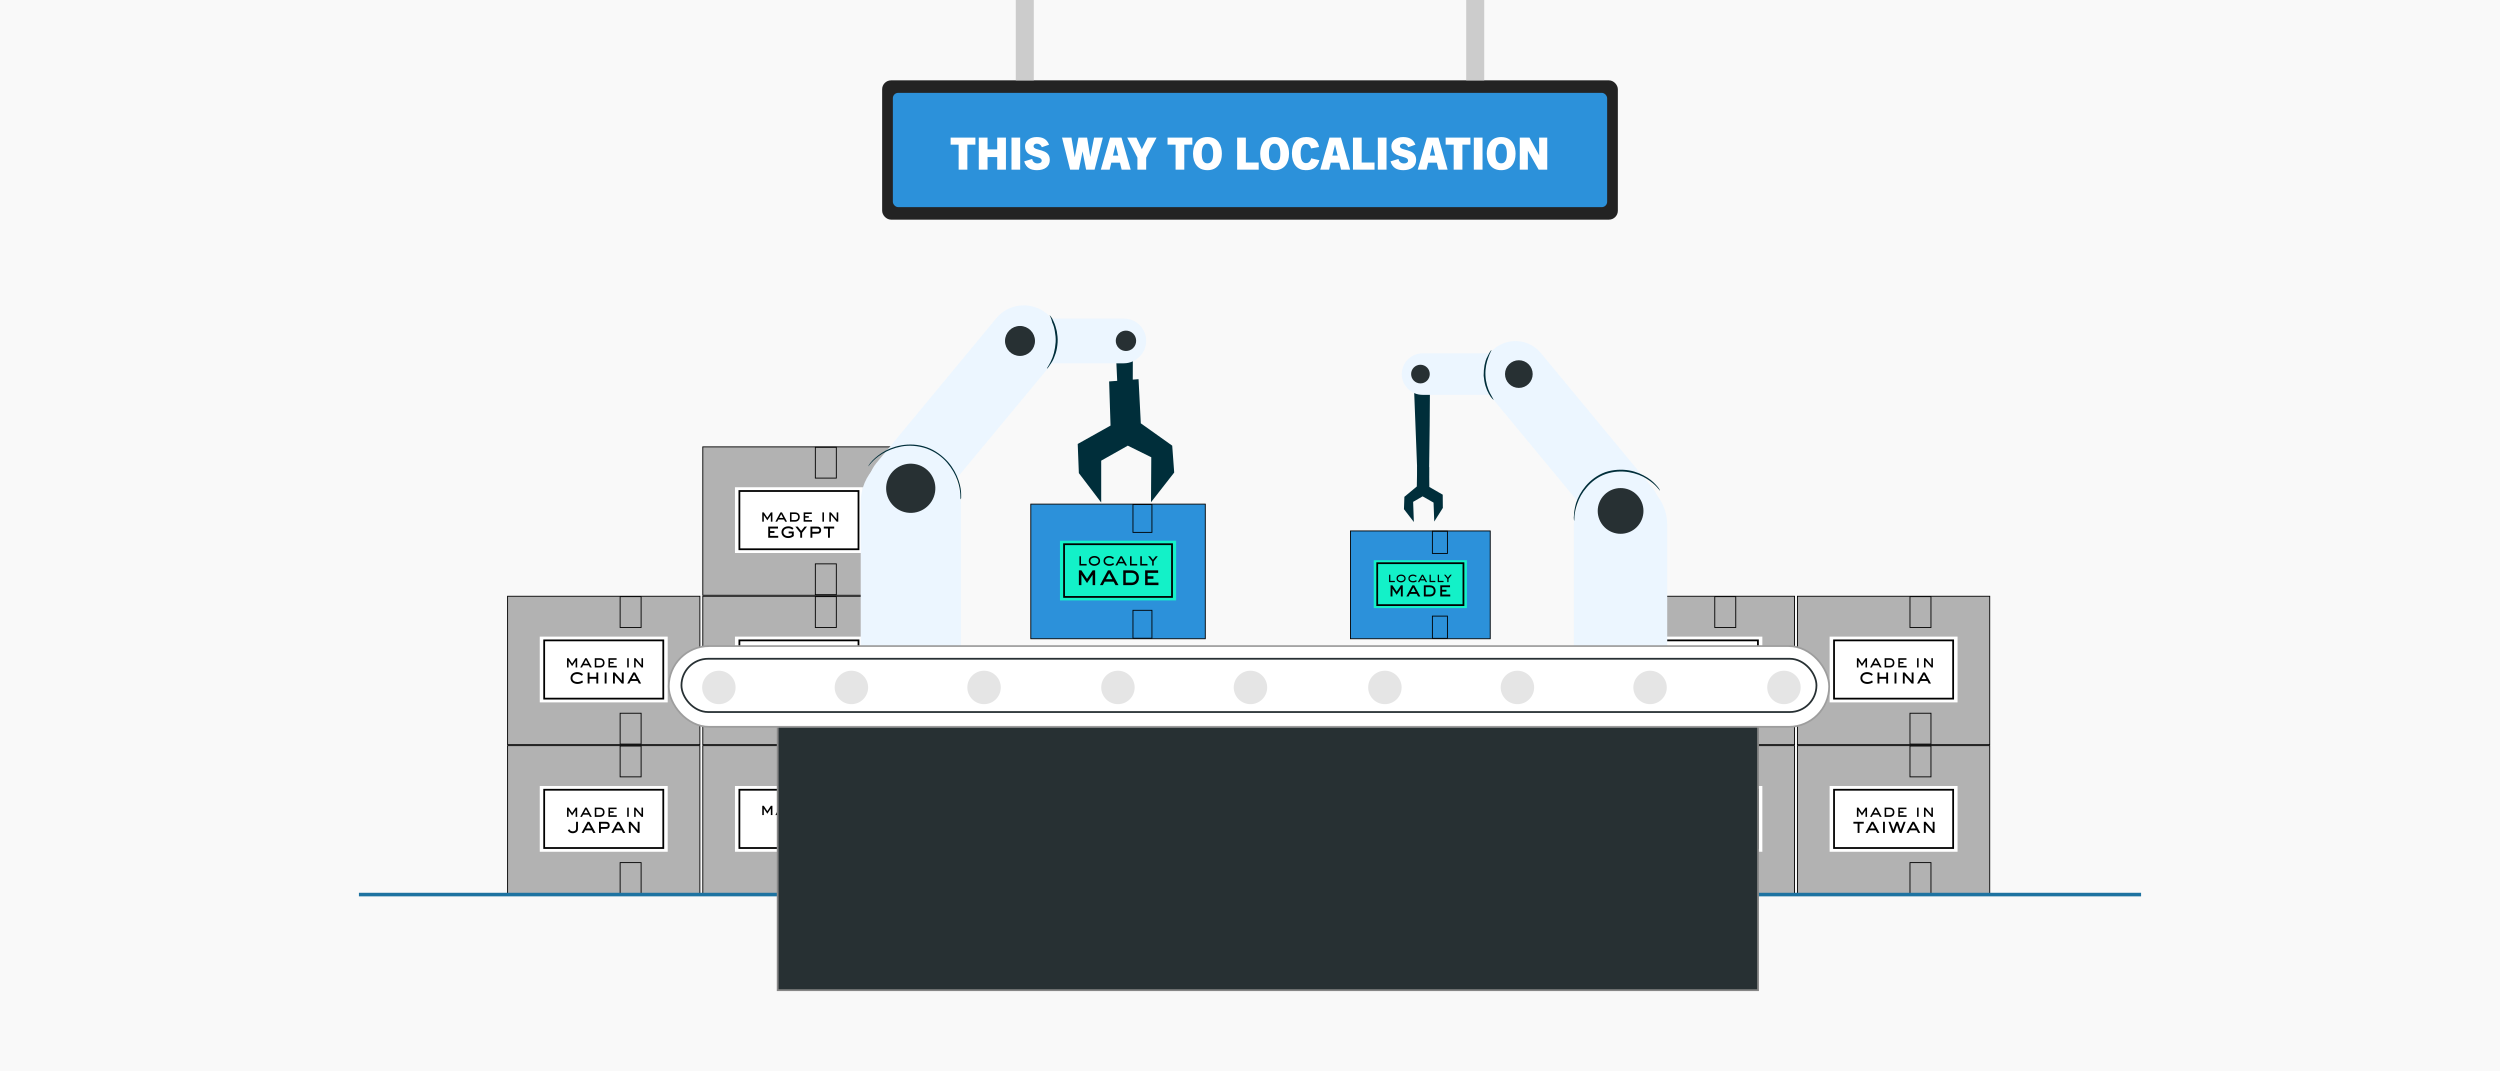
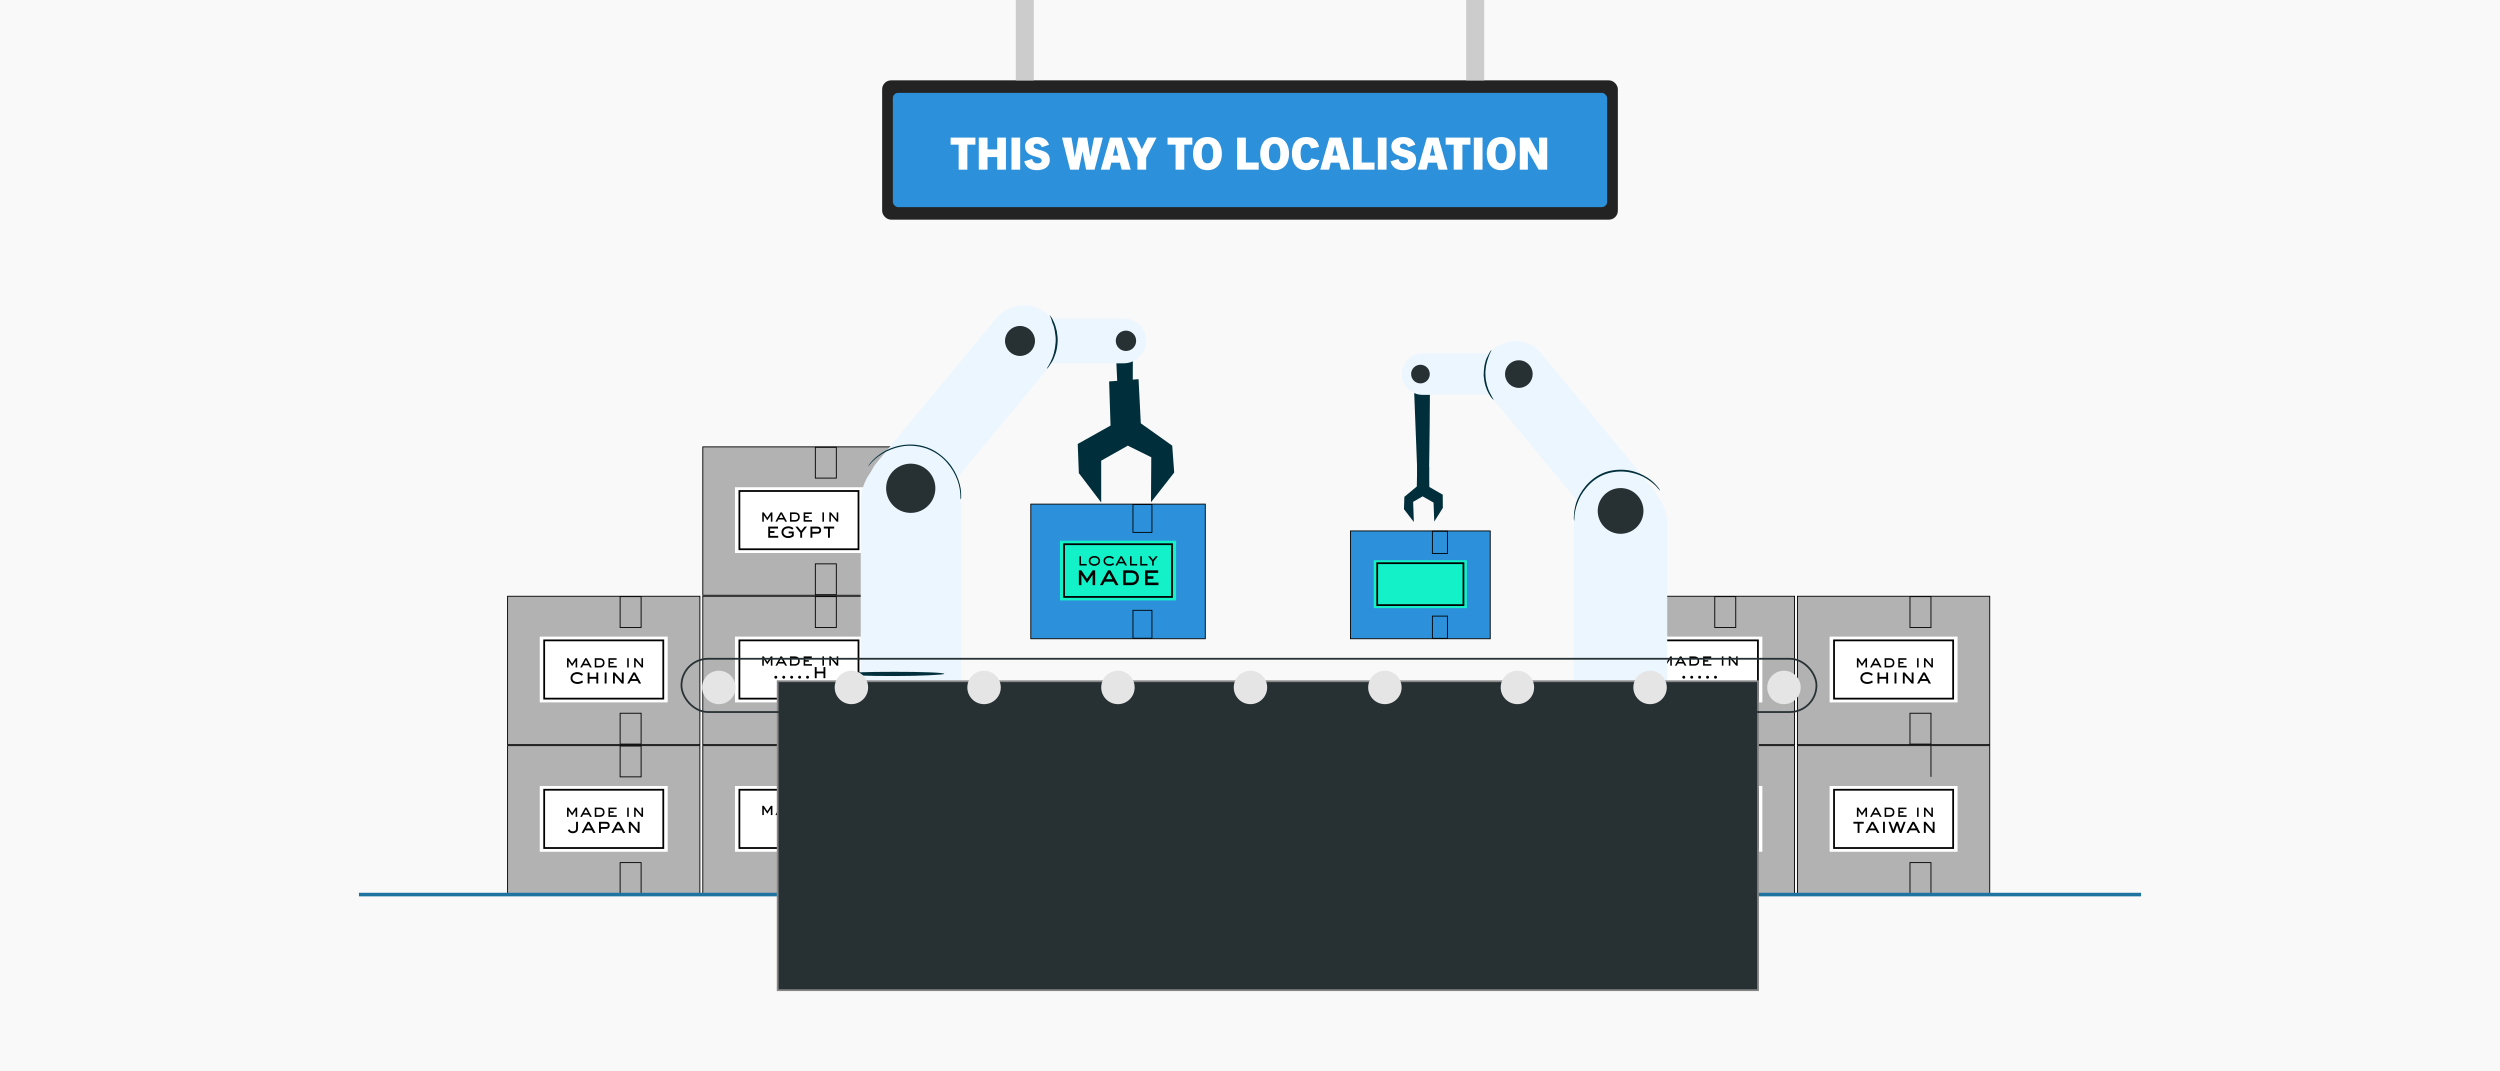
<svg xmlns="http://www.w3.org/2000/svg" width="1400" height="600" viewBox="0 0 1400 600" fill="none">
  <rect width="1400" height="600" fill="#F9F9F9" />
  <rect x="495" y="46" width="410" height="76" rx="4" fill="#232323" stroke="#232323" stroke-width="2" />
  <rect x="500" y="52" width="400" height="64" rx="3" fill="#2C91DA" />
  <rect x="568.844" width="10.089" height="44.992" fill="#CCCCCC" />
  <rect x="821.067" width="10.089" height="44.992" fill="#CCCCCC" />
  <path d="M541.72 95V81.025H546.22V77.05H532.345V81.025H536.845V95H541.72ZM563.32 95V77.05H558.445V83.675H553.02V77.05H548.12V95H553.02V87.95H558.445V95H563.32ZM571.305 95V77.05H566.43V95H571.305ZM587.464 81.025C586.239 77.9 583.939 76.75 580.514 76.75C576.764 76.75 574.014 78.875 574.014 81.875C574.014 88.95 583.364 86.7 583.364 89.925C583.364 91 582.339 91.525 581.039 91.525C579.314 91.525 578.264 90.5 578.014 89L573.539 90.375C574.614 94 577.139 95.3 580.714 95.3C584.939 95.3 587.889 93.3 587.889 89.55C587.889 82.725 578.789 84.9 578.789 81.85C578.789 80.975 579.639 80.425 580.639 80.425C581.914 80.425 582.914 81.1 583.439 82.45L587.464 81.025ZM612.959 95L617.609 77.05H612.684L610.559 87.8H610.509L608.784 77.05H603.934L601.884 87.975H601.834L600.009 77.05H594.734L599.259 95H604.184L606.209 84.875H606.259L608.209 95H612.959ZM633.193 95L628.043 77.05H621.618L616.468 95H621.393L622.318 91.1H627.168L628.118 95H633.193ZM624.718 81.05H624.768L626.218 87.15H623.243L624.718 81.05ZM641.857 95V88.25L647.682 77.05H642.657L639.457 83.5H639.407L636.382 77.05H631.232L636.957 88.25V95H641.857ZM663.204 95V81.025H667.704V77.05H653.829V81.025H658.329V95H663.204ZM676.172 95.3C681.547 95.3 684.247 91.425 684.247 86.025C684.247 82.025 682.497 76.75 676.172 76.75C669.847 76.75 668.097 82.025 668.097 86.025C668.097 91.425 670.797 95.3 676.172 95.3ZM676.172 91.475C673.847 91.475 672.972 89.45 672.972 86.025C672.972 82.55 673.897 80.475 676.172 80.475C678.447 80.475 679.372 82.55 679.372 86.025C679.372 89.45 678.497 91.475 676.172 91.475ZM704.873 95V91.025H697.673V77.05H692.798V95H704.873ZM713.794 95.3C719.169 95.3 721.869 91.425 721.869 86.025C721.869 82.025 720.119 76.75 713.794 76.75C707.469 76.75 705.719 82.025 705.719 86.025C705.719 91.425 708.419 95.3 713.794 95.3ZM713.794 91.475C711.469 91.475 710.594 89.45 710.594 86.025C710.594 82.55 711.519 80.475 713.794 80.475C716.069 80.475 716.994 82.55 716.994 86.025C716.994 89.45 716.119 91.475 713.794 91.475ZM734.268 88.65C733.743 90.7 732.568 91.35 731.368 91.35C729.443 91.35 728.343 89.725 728.343 85.8C728.343 82.3 729.518 80.6 731.443 80.6C732.743 80.6 733.743 81.225 734.168 83.125L738.668 82.325C737.943 78.475 735.568 76.75 731.543 76.75C726.643 76.75 723.468 79.975 723.468 85.8C723.468 91.9 726.418 95.3 731.218 95.3C734.518 95.3 737.493 94.425 738.893 89.725L734.268 88.65ZM756.069 95L750.919 77.05H744.494L739.344 95H744.269L745.194 91.1H750.044L750.994 95H756.069ZM747.594 81.05H747.644L749.094 87.15H746.119L747.594 81.05ZM769.741 95V91.025H762.541V77.05H757.666V95H769.741ZM776.457 95V77.05H771.582V95H776.457ZM792.615 81.025C791.39 77.9 789.09 76.75 785.665 76.75C781.915 76.75 779.165 78.875 779.165 81.875C779.165 88.95 788.515 86.7 788.515 89.925C788.515 91 787.49 91.525 786.19 91.525C784.465 91.525 783.415 90.5 783.165 89L778.69 90.375C779.765 94 782.29 95.3 785.865 95.3C790.09 95.3 793.04 93.3 793.04 89.55C793.04 82.725 783.94 84.9 783.94 81.85C783.94 80.975 784.79 80.425 785.79 80.425C787.065 80.425 788.065 81.1 788.59 82.45L792.615 81.025ZM810.659 95L805.509 77.05H799.084L793.934 95H798.859L799.784 91.1H804.634L805.584 95H810.659ZM802.184 81.05H802.234L803.684 87.15H800.709L802.184 81.05ZM818.941 95V81.025H823.441V77.05H809.566V81.025H814.066V95H818.941ZM830.217 95V77.05H825.342V95H830.217ZM840.65 95.3C846.025 95.3 848.725 91.425 848.725 86.025C848.725 82.025 846.975 76.75 840.65 76.75C834.325 76.75 832.575 82.025 832.575 86.025C832.575 91.425 835.275 95.3 840.65 95.3ZM840.65 91.475C838.325 91.475 837.45 89.45 837.45 86.025C837.45 82.55 838.375 80.475 840.65 80.475C842.925 80.475 843.85 82.55 843.85 86.025C843.85 89.45 842.975 91.475 840.65 91.475ZM866.449 95V77.05H861.924V86.9H861.874L856.524 77.05H851.074V95H855.599V84.5H855.649L861.624 95H866.449Z" fill="white" />
  <path d="M391.933 500.656V417.553H284.25V500.656H391.933Z" fill="#B2B2B2" stroke="black" stroke-width="0.5" />
  <path d="M359.022 435.043V417.762H347.271V435.043H359.022Z" stroke="black" stroke-width="0.5" />
  <path d="M359.022 500.344V483.063H347.271V500.344H359.022Z" stroke="black" stroke-width="0.5" />
  <rect x="302.265" y="440.164" width="71.654" height="36.822" fill="white" />
  <rect x="304.741" y="442.265" width="66.701" height="32.62" stroke="black" />
  <path d="M323.23 457.432V452.252H322.36L320.39 455.232L318.42 452.252H317.54V457.432H318.42V453.792L320.39 456.702L322.35 453.792V457.432H323.23ZM331.412 457.432L328.592 452.252H327.712L324.912 457.432H325.912L326.552 456.222H329.712L330.372 457.432H331.412ZM329.272 455.352H327.012L328.142 453.242L329.272 455.352ZM338.547 454.822C338.547 453.402 337.627 452.252 335.907 452.252H333.067V457.432H335.907C337.497 457.432 338.547 456.422 338.547 454.822ZM337.667 454.832C337.667 455.902 336.957 456.552 335.907 456.552H333.947V453.132H335.907C336.967 453.132 337.667 453.702 337.667 454.832ZM345.385 457.432V456.552H341.605V455.202H343.625V454.322H341.605V453.132H345.285V452.252H340.725V457.432H345.385ZM352.112 457.432V452.252H351.232V457.432H352.112ZM360.109 457.432V452.252H359.229V456.092L355.999 452.252H355.109V457.432H355.989V453.582L359.229 457.432H360.109ZM323.653 463.636V460.216H322.597V463.636C322.597 464.344 322.561 464.572 322.393 464.848C322.093 465.352 321.349 465.544 320.797 465.544C319.837 465.544 319.261 465.22 318.841 464.344L317.965 464.932C318.541 466.096 319.453 466.612 320.737 466.612C321.601 466.612 322.585 466.312 323.149 465.616C323.461 465.232 323.653 464.932 323.653 463.636ZM333.486 466.432L330.102 460.216H329.046L325.686 466.432H326.886L327.654 464.98H331.446L332.238 466.432H333.486ZM330.918 463.936H328.206L329.562 461.404L330.918 463.936ZM341.437 462.22C341.437 461.56 341.137 460.84 340.549 460.492C340.189 460.276 340.021 460.216 339.241 460.216H335.437V466.432H336.493V464.176H338.905C340.021 464.176 340.309 464.152 340.813 463.708C341.245 463.324 341.437 462.784 341.437 462.22ZM340.381 462.22C340.381 462.976 340.021 463.12 338.905 463.12H336.493V461.272H339.025C339.961 461.272 340.381 461.452 340.381 462.22ZM350.15 466.432L346.766 460.216H345.71L342.35 466.432H343.55L344.318 464.98H348.11L348.902 466.432H350.15ZM347.582 463.936H344.87L346.226 461.404L347.582 463.936ZM358.161 466.432V460.216H357.105V464.824L353.229 460.216H352.161V466.432H353.217V461.812L357.105 466.432H358.161Z" fill="black" />
  <path d="M391.933 417.004V333.902H284.25V417.004H391.933Z" fill="#B2B2B2" stroke="black" stroke-width="0.5" />
  <path d="M359.022 351.391V334.11H347.271V351.391H359.022Z" stroke="black" stroke-width="0.5" />
  <path d="M359.022 416.692V399.411H347.271V416.692H359.022Z" stroke="black" stroke-width="0.5" />
  <rect x="302.265" y="356.512" width="71.654" height="36.822" fill="white" />
  <rect x="304.741" y="358.613" width="66.701" height="32.62" stroke="black" />
  <path d="M323.23 373.78V368.6H322.36L320.39 371.58L318.42 368.6H317.54V373.78H318.42V370.14L320.39 373.05L322.35 370.14V373.78H323.23ZM331.412 373.78L328.592 368.6H327.712L324.912 373.78H325.912L326.552 372.57H329.712L330.372 373.78H331.412ZM329.272 371.7H327.012L328.142 369.59L329.272 371.7ZM338.547 371.17C338.547 369.75 337.627 368.6 335.907 368.6H333.067V373.78H335.907C337.497 373.78 338.547 372.77 338.547 371.17ZM337.667 371.18C337.667 372.25 336.957 372.9 335.907 372.9H333.947V369.48H335.907C336.967 369.48 337.667 370.05 337.667 371.18ZM345.385 373.78V372.9H341.605V371.55H343.625V370.67H341.605V369.48H345.285V368.6H340.725V373.78H345.385ZM352.112 373.78V368.6H351.232V373.78H352.112ZM360.109 373.78V368.6H359.229V372.44L355.999 368.6H355.109V373.78H355.989V369.93L359.229 373.78H360.109ZM326.517 382.024L326.049 381.052C325.209 381.628 324.369 381.928 323.349 381.928C321.981 381.928 320.553 381.256 320.553 379.708C320.553 378.232 321.885 377.452 323.229 377.452C324.309 377.452 325.017 377.836 325.881 378.436L326.445 377.548C325.497 376.804 324.429 376.384 323.217 376.384C321.249 376.384 319.497 377.62 319.497 379.708C319.497 381.892 321.381 382.996 323.373 382.996C324.561 382.996 325.545 382.696 326.517 382.024ZM335.015 382.78V376.564H333.959V379.06H330.143V376.564H329.087V382.78H330.143V380.116H333.959V382.78H335.015ZM339.682 382.78V376.564H338.626V382.78H339.682ZM349.278 382.78V376.564H348.222V381.172L344.346 376.564H343.278V382.78H344.334V378.16L348.222 382.78H349.278ZM359.033 382.78L355.649 376.564H354.593L351.233 382.78H352.433L353.201 381.328H356.993L357.785 382.78H359.033ZM356.465 380.284H353.753L355.109 377.752L356.465 380.284Z" fill="black" />
  <path d="M501.251 500.656V417.553H393.568V500.656H501.251Z" fill="#B2B2B2" stroke="black" stroke-width="0.5" />
  <path d="M468.339 435.043V417.762H456.588V435.043H468.339Z" stroke="black" stroke-width="0.5" />
  <path d="M468.339 500.344V483.063H456.588V500.344H468.339Z" stroke="black" stroke-width="0.5" />
  <rect x="411.582" y="440.164" width="71.654" height="36.822" fill="white" />
  <rect x="414.059" y="442.265" width="66.701" height="32.62" stroke="black" />
  <path d="M432.548 456.432V451.252H431.678L429.708 454.232L427.738 451.252H426.858V456.432H427.738V452.792L429.708 455.702L431.668 452.792V456.432H432.548ZM440.729 456.432L437.909 451.252H437.029L434.229 456.432H435.229L435.869 455.222H439.029L439.689 456.432H440.729ZM438.589 454.352H436.329L437.459 452.242L438.589 454.352ZM447.865 453.822C447.865 452.402 446.945 451.252 445.225 451.252H442.385V456.432H445.225C446.815 456.432 447.865 455.422 447.865 453.822ZM446.985 453.832C446.985 454.902 446.275 455.552 445.225 455.552H443.265V452.132H445.225C446.285 452.132 446.985 452.702 446.985 453.832ZM454.703 456.432V455.552H450.923V454.202H452.943V453.322H450.923V452.132H454.603V451.252H450.043V456.432H454.703ZM461.43 456.432V451.252H460.55V456.432H461.43ZM469.426 456.432V451.252H468.546V455.092L465.316 451.252H464.426V456.432H465.306V452.582L468.546 456.432H469.426ZM440.056 462.892C440.056 462.436 439.684 462.064 439.216 462.064C438.772 462.064 438.4 462.448 438.4 462.892C438.4 463.348 438.784 463.708 439.24 463.708C439.684 463.708 440.056 463.348 440.056 462.892ZM444.498 462.892C444.498 462.436 444.126 462.064 443.658 462.064C443.214 462.064 442.842 462.448 442.842 462.892C442.842 463.348 443.226 463.708 443.682 463.708C444.126 463.708 444.498 463.348 444.498 462.892ZM448.939 462.892C448.939 462.436 448.567 462.064 448.099 462.064C447.655 462.064 447.283 462.448 447.283 462.892C447.283 463.348 447.667 463.708 448.123 463.708C448.567 463.708 448.939 463.348 448.939 462.892ZM453.38 462.892C453.38 462.436 453.008 462.064 452.54 462.064C452.096 462.064 451.724 462.448 451.724 462.892C451.724 463.348 452.108 463.708 452.564 463.708C453.008 463.708 453.38 463.348 453.38 462.892ZM457.822 462.892C457.822 462.436 457.45 462.064 456.982 462.064C456.538 462.064 456.166 462.448 456.166 462.892C456.166 463.348 456.55 463.708 457.006 463.708C457.45 463.708 457.822 463.348 457.822 462.892Z" fill="black" />
  <path d="M501.251 417.004V333.902H393.568V417.004H501.251Z" fill="#B2B2B2" stroke="black" stroke-width="0.5" />
  <path d="M468.339 351.391V334.11H456.588V351.391H468.339Z" stroke="black" stroke-width="0.5" />
  <path d="M468.339 416.692V399.411H456.588V416.692H468.339Z" stroke="black" stroke-width="0.5" />
  <rect x="411.582" y="356.512" width="71.654" height="36.822" fill="white" />
  <rect x="414.059" y="358.613" width="66.701" height="32.62" stroke="black" />
  <path d="M432.548 372.78V367.6H431.678L429.708 370.58L427.738 367.6H426.858V372.78H427.738V369.14L429.708 372.05L431.668 369.14V372.78H432.548ZM440.729 372.78L437.909 367.6H437.029L434.229 372.78H435.229L435.869 371.57H439.029L439.689 372.78H440.729ZM438.589 370.7H436.329L437.459 368.59L438.589 370.7ZM447.865 370.17C447.865 368.75 446.945 367.6 445.225 367.6H442.385V372.78H445.225C446.815 372.78 447.865 371.77 447.865 370.17ZM446.985 370.18C446.985 371.25 446.275 371.9 445.225 371.9H443.265V368.48H445.225C446.285 368.48 446.985 369.05 446.985 370.18ZM454.703 372.78V371.9H450.923V370.55H452.943V369.67H450.923V368.48H454.603V367.6H450.043V372.78H454.703ZM461.43 372.78V367.6H460.55V372.78H461.43ZM469.426 372.78V367.6H468.546V371.44L465.316 367.6H464.426V372.78H465.306V368.93L468.546 372.78H469.426ZM435.281 379.24C435.281 378.784 434.909 378.412 434.441 378.412C433.997 378.412 433.625 378.796 433.625 379.24C433.625 379.696 434.009 380.056 434.465 380.056C434.909 380.056 435.281 379.696 435.281 379.24ZM439.722 379.24C439.722 378.784 439.35 378.412 438.882 378.412C438.438 378.412 438.066 378.796 438.066 379.24C438.066 379.696 438.45 380.056 438.906 380.056C439.35 380.056 439.722 379.696 439.722 379.24ZM444.164 379.24C444.164 378.784 443.792 378.412 443.324 378.412C442.88 378.412 442.508 378.796 442.508 379.24C442.508 379.696 442.892 380.056 443.348 380.056C443.792 380.056 444.164 379.696 444.164 379.24ZM448.605 379.24C448.605 378.784 448.233 378.412 447.765 378.412C447.321 378.412 446.949 378.796 446.949 379.24C446.949 379.696 447.333 380.056 447.789 380.056C448.233 380.056 448.605 379.696 448.605 379.24ZM453.046 379.24C453.046 378.784 452.674 378.412 452.206 378.412C451.762 378.412 451.39 378.796 451.39 379.24C451.39 379.696 451.774 380.056 452.23 380.056C452.674 380.056 453.046 379.696 453.046 379.24ZM462.204 379.78V373.564H461.148V376.06H457.332V373.564H456.276V379.78H457.332V377.116H461.148V379.78H462.204Z" fill="black" />
  <path d="M501.251 333.352V250.25H393.568V333.352H501.251Z" fill="#B2B2B2" stroke="black" stroke-width="0.5" />
  <path d="M468.339 267.74V250.458H456.588V267.74H468.339Z" stroke="black" stroke-width="0.5" />
  <path d="M468.339 333.04V315.759H456.588V333.04H468.339Z" stroke="black" stroke-width="0.5" />
  <rect x="411.582" y="272.86" width="71.654" height="36.822" fill="white" />
  <rect x="414.059" y="274.961" width="66.701" height="32.62" stroke="black" />
  <path d="M432.548 292.129V286.949H431.678L429.708 289.929L427.738 286.949H426.858V292.129H427.738V288.489L429.708 291.399L431.668 288.489V292.129H432.548ZM440.729 292.129L437.909 286.949H437.029L434.229 292.129H435.229L435.869 290.919H439.029L439.689 292.129H440.729ZM438.589 290.049H436.329L437.459 287.939L438.589 290.049ZM447.865 289.519C447.865 288.099 446.945 286.949 445.225 286.949H442.385V292.129H445.225C446.815 292.129 447.865 291.119 447.865 289.519ZM446.985 289.529C446.985 290.599 446.275 291.249 445.225 291.249H443.265V287.829H445.225C446.285 287.829 446.985 288.399 446.985 289.529ZM454.703 292.129V291.249H450.923V289.899H452.943V289.019H450.923V287.829H454.603V286.949H450.043V292.129H454.703ZM461.43 292.129V286.949H460.55V292.129H461.43ZM469.426 292.129V286.949H468.546V290.789L465.316 286.949H464.426V292.129H465.306V288.279L468.546 292.129H469.426ZM435.8 301.129V300.073H431.264V298.453H433.688V297.397H431.264V295.969H435.68V294.913H430.208V301.129H435.8ZM444.507 300.205V297.649H441.651V298.717H443.439V299.653C442.659 300.121 442.275 300.253 441.363 300.253C440.043 300.253 438.699 299.485 438.699 298.021C438.699 296.569 440.031 295.801 441.351 295.801C442.395 295.801 442.875 296.017 443.727 296.617L444.339 295.765C443.451 295.081 442.563 294.745 441.435 294.745C439.479 294.745 437.631 295.897 437.631 298.021C437.631 300.085 439.419 301.309 441.351 301.309C442.611 301.309 443.511 300.925 444.507 300.205ZM451.907 294.913H450.563L448.655 297.325L446.747 294.913H445.403L448.127 298.333V301.129H449.183V298.333L451.907 294.913ZM459.854 296.917C459.854 296.257 459.554 295.537 458.966 295.189C458.606 294.973 458.438 294.913 457.658 294.913H453.854V301.129H454.91V298.873H457.322C458.438 298.873 458.726 298.849 459.23 298.405C459.662 298.021 459.854 297.481 459.854 296.917ZM458.798 296.917C458.798 297.673 458.438 297.817 457.322 297.817H454.91V295.969H457.442C458.378 295.969 458.798 296.149 458.798 296.917ZM467.151 295.969V294.913H461.331V295.969H463.683V301.129H464.751V295.969H467.151Z" fill="black" />
  <path d="M1004.93 500.656V417.553H897.25V500.656H1004.93Z" fill="#B2B2B2" stroke="black" stroke-width="0.5" />
  <path d="M972.022 435.043V417.762H960.271V435.043H972.022Z" stroke="black" stroke-width="0.5" />
  <path d="M972.022 500.344V483.063H960.271V500.344H972.022Z" stroke="black" stroke-width="0.5" />
  <rect x="915.265" y="440.164" width="71.654" height="36.822" fill="white" />
  <rect x="917.741" y="442.265" width="66.701" height="32.62" stroke="black" />
  <path d="M936.23 456.432V451.252H935.36L933.39 454.232L931.42 451.252H930.54V456.432H931.42V452.792L933.39 455.702L935.35 452.792V456.432H936.23ZM944.412 456.432L941.592 451.252H940.712L937.912 456.432H938.912L939.552 455.222H942.712L943.372 456.432H944.412ZM942.272 454.352H940.012L941.142 452.242L942.272 454.352ZM951.547 453.822C951.547 452.402 950.627 451.252 948.907 451.252H946.067V456.432H948.907C950.497 456.432 951.547 455.422 951.547 453.822ZM950.667 453.832C950.667 454.902 949.957 455.552 948.907 455.552H946.947V452.132H948.907C949.967 452.132 950.667 452.702 950.667 453.832ZM958.385 456.432V455.552H954.605V454.202H956.625V453.322H954.605V452.132H958.285V451.252H953.725V456.432H958.385ZM965.112 456.432V451.252H964.232V456.432H965.112ZM973.109 456.432V451.252H972.229V455.092L968.999 451.252H968.109V456.432H968.989V452.582L972.229 456.432H973.109ZM943.739 462.892C943.739 462.436 943.367 462.064 942.899 462.064C942.455 462.064 942.083 462.448 942.083 462.892C942.083 463.348 942.467 463.708 942.923 463.708C943.367 463.708 943.739 463.348 943.739 462.892ZM948.18 462.892C948.18 462.436 947.808 462.064 947.34 462.064C946.896 462.064 946.524 462.448 946.524 462.892C946.524 463.348 946.908 463.708 947.364 463.708C947.808 463.708 948.18 463.348 948.18 462.892ZM952.621 462.892C952.621 462.436 952.249 462.064 951.781 462.064C951.337 462.064 950.965 462.448 950.965 462.892C950.965 463.348 951.349 463.708 951.805 463.708C952.249 463.708 952.621 463.348 952.621 462.892ZM957.063 462.892C957.063 462.436 956.691 462.064 956.223 462.064C955.779 462.064 955.407 462.448 955.407 462.892C955.407 463.348 955.791 463.708 956.247 463.708C956.691 463.708 957.063 463.348 957.063 462.892ZM961.504 462.892C961.504 462.436 961.132 462.064 960.664 462.064C960.22 462.064 959.848 462.448 959.848 462.892C959.848 463.348 960.232 463.708 960.688 463.708C961.132 463.708 961.504 463.348 961.504 462.892Z" fill="black" />
  <path d="M1004.93 417.004V333.902H897.25V417.004H1004.93Z" fill="#B2B2B2" stroke="black" stroke-width="0.5" />
  <path d="M972.022 351.391V334.11H960.271V351.391H972.022Z" stroke="black" stroke-width="0.5" />
  <path d="M972.022 416.692V399.411H960.271V416.692H972.022Z" stroke="black" stroke-width="0.5" />
  <rect x="915.265" y="356.512" width="71.654" height="36.822" fill="white" />
  <rect x="917.741" y="358.613" width="66.701" height="32.62" stroke="black" />
  <path d="M936.23 372.78V367.6H935.36L933.39 370.58L931.42 367.6H930.54V372.78H931.42V369.14L933.39 372.05L935.35 369.14V372.78H936.23ZM944.412 372.78L941.592 367.6H940.712L937.912 372.78H938.912L939.552 371.57H942.712L943.372 372.78H944.412ZM942.272 370.7H940.012L941.142 368.59L942.272 370.7ZM951.547 370.17C951.547 368.75 950.627 367.6 948.907 367.6H946.067V372.78H948.907C950.497 372.78 951.547 371.77 951.547 370.17ZM950.667 370.18C950.667 371.25 949.957 371.9 948.907 371.9H946.947V368.48H948.907C949.967 368.48 950.667 369.05 950.667 370.18ZM958.385 372.78V371.9H954.605V370.55H956.625V369.67H954.605V368.48H958.285V367.6H953.725V372.78H958.385ZM965.112 372.78V367.6H964.232V372.78H965.112ZM973.109 372.78V367.6H972.229V371.44L968.999 367.6H968.109V372.78H968.989V368.93L972.229 372.78H973.109ZM943.739 379.24C943.739 378.784 943.367 378.412 942.899 378.412C942.455 378.412 942.083 378.796 942.083 379.24C942.083 379.696 942.467 380.056 942.923 380.056C943.367 380.056 943.739 379.696 943.739 379.24ZM948.18 379.24C948.18 378.784 947.808 378.412 947.34 378.412C946.896 378.412 946.524 378.796 946.524 379.24C946.524 379.696 946.908 380.056 947.364 380.056C947.808 380.056 948.18 379.696 948.18 379.24ZM952.621 379.24C952.621 378.784 952.249 378.412 951.781 378.412C951.337 378.412 950.965 378.796 950.965 379.24C950.965 379.696 951.349 380.056 951.805 380.056C952.249 380.056 952.621 379.696 952.621 379.24ZM957.063 379.24C957.063 378.784 956.691 378.412 956.223 378.412C955.779 378.412 955.407 378.796 955.407 379.24C955.407 379.696 955.791 380.056 956.247 380.056C956.691 380.056 957.063 379.696 957.063 379.24ZM961.504 379.24C961.504 378.784 961.132 378.412 960.664 378.412C960.22 378.412 959.848 378.796 959.848 379.24C959.848 379.696 960.232 380.056 960.688 380.056C961.132 380.056 961.504 379.696 961.504 379.24Z" fill="black" />
  <path d="M1114.25 500.656V417.553H1006.57V500.656H1114.25Z" fill="#B2B2B2" stroke="black" stroke-width="0.5" />
-   <path d="M1081.34 435.043V417.762H1069.59V435.043H1081.34Z" stroke="black" stroke-width="0.5" />
+   <path d="M1081.34 435.043V417.762V435.043H1081.34Z" stroke="black" stroke-width="0.5" />
  <path d="M1081.34 500.344V483.063H1069.59V500.344H1081.34Z" stroke="black" stroke-width="0.5" />
  <rect x="1024.58" y="440.164" width="71.654" height="36.822" fill="white" />
  <rect x="1027.06" y="442.265" width="66.701" height="32.62" stroke="black" />
  <path d="M1045.55 457.432V452.252H1044.68L1042.71 455.232L1040.74 452.252H1039.86V457.432H1040.74V453.792L1042.71 456.702L1044.67 453.792V457.432H1045.55ZM1053.73 457.432L1050.91 452.252H1050.03L1047.23 457.432H1048.23L1048.87 456.222H1052.03L1052.69 457.432H1053.73ZM1051.59 455.352H1049.33L1050.46 453.242L1051.59 455.352ZM1060.87 454.822C1060.87 453.402 1059.95 452.252 1058.23 452.252H1055.39V457.432H1058.23C1059.82 457.432 1060.87 456.422 1060.87 454.822ZM1059.99 454.832C1059.99 455.902 1059.28 456.552 1058.23 456.552H1056.27V453.132H1058.23C1059.29 453.132 1059.99 453.702 1059.99 454.832ZM1067.7 457.432V456.552H1063.92V455.202H1065.94V454.322H1063.92V453.132H1067.6V452.252H1063.04V457.432H1067.7ZM1074.43 457.432V452.252H1073.55V457.432H1074.43ZM1082.43 457.432V452.252H1081.55V456.092L1078.32 452.252H1077.43V457.432H1078.31V453.582L1081.55 457.432H1082.43ZM1043.72 461.272V460.216H1037.9V461.272H1040.26V466.432H1041.32V461.272H1043.72ZM1052.48 466.432L1049.09 460.216H1048.04L1044.68 466.432H1045.88L1046.64 464.98H1050.44L1051.23 466.432H1052.48ZM1049.91 463.936H1047.2L1048.55 461.404L1049.91 463.936ZM1055.55 466.432V460.216H1054.5V466.432H1055.55ZM1067.14 460.216H1066.01L1064.36 464.716L1062.89 460.216H1061.83L1060.27 464.716L1058.68 460.216H1057.55L1059.76 466.432H1060.79L1062.34 461.956L1063.81 466.432H1064.87L1067.14 460.216ZM1075.35 466.432L1071.97 460.216H1070.91L1067.55 466.432H1068.75L1069.52 464.98H1073.31L1074.1 466.432H1075.35ZM1072.78 463.936H1070.07L1071.43 461.404L1072.78 463.936ZM1083.36 466.432V460.216H1082.31V464.824L1078.43 460.216H1077.36V466.432H1078.42V461.812L1082.31 466.432H1083.36Z" fill="black" />
  <path d="M1114.25 417.004V333.902H1006.57V417.004H1114.25Z" fill="#B2B2B2" stroke="black" stroke-width="0.5" />
  <path d="M1081.34 351.391V334.11H1069.59V351.391H1081.34Z" stroke="black" stroke-width="0.5" />
  <path d="M1081.34 416.692V399.411H1069.59V416.692H1081.34Z" stroke="black" stroke-width="0.5" />
  <rect x="1024.58" y="356.512" width="71.654" height="36.822" fill="white" />
  <rect x="1027.06" y="358.613" width="66.701" height="32.62" stroke="black" />
  <path d="M1045.55 373.78V368.6H1044.68L1042.71 371.58L1040.74 368.6H1039.86V373.78H1040.74V370.14L1042.71 373.05L1044.67 370.14V373.78H1045.55ZM1053.73 373.78L1050.91 368.6H1050.03L1047.23 373.78H1048.23L1048.87 372.57H1052.03L1052.69 373.78H1053.73ZM1051.59 371.7H1049.33L1050.46 369.59L1051.59 371.7ZM1060.87 371.17C1060.87 369.75 1059.95 368.6 1058.23 368.6H1055.39V373.78H1058.23C1059.82 373.78 1060.87 372.77 1060.87 371.17ZM1059.99 371.18C1059.99 372.25 1059.28 372.9 1058.23 372.9H1056.27V369.48H1058.23C1059.29 369.48 1059.99 370.05 1059.99 371.18ZM1067.7 373.78V372.9H1063.92V371.55H1065.94V370.67H1063.92V369.48H1067.6V368.6H1063.04V373.78H1067.7ZM1074.43 373.78V368.6H1073.55V373.78H1074.43ZM1082.43 373.78V368.6H1081.55V372.44L1078.32 368.6H1077.43V373.78H1078.31V369.93L1081.55 373.78H1082.43ZM1048.83 382.024L1048.37 381.052C1047.53 381.628 1046.69 381.928 1045.67 381.928C1044.3 381.928 1042.87 381.256 1042.87 379.708C1042.87 378.232 1044.2 377.452 1045.55 377.452C1046.63 377.452 1047.33 377.836 1048.2 378.436L1048.76 377.548C1047.81 376.804 1046.75 376.384 1045.53 376.384C1043.57 376.384 1041.81 377.62 1041.81 379.708C1041.81 381.892 1043.7 382.996 1045.69 382.996C1046.88 382.996 1047.86 382.696 1048.83 382.024ZM1057.33 382.78V376.564H1056.28V379.06H1052.46V376.564H1051.4V382.78H1052.46V380.116H1056.28V382.78H1057.33ZM1062 382.78V376.564H1060.94V382.78H1062ZM1071.6 382.78V376.564H1070.54V381.172L1066.66 376.564H1065.6V382.78H1066.65V378.16L1070.54 382.78H1071.6ZM1081.35 382.78L1077.97 376.564H1076.91L1073.55 382.78H1074.75L1075.52 381.328H1079.31L1080.1 382.78H1081.35ZM1078.78 380.284H1076.07L1077.43 377.752L1078.78 380.284Z" fill="black" />
  <path d="M834.523 357.698V297.324H756.25V357.698H834.523Z" fill="#2C91DA" stroke="black" stroke-width="0.5" />
  <path d="M810.558 309.923V297.476H802.138V309.923H810.558Z" stroke="black" stroke-width="0.5" />
  <path d="M810.558 357.471V345.024H802.138V357.471H810.558Z" stroke="black" stroke-width="0.5" />
  <rect x="769.299" y="313.719" width="52.174" height="26.812" fill="#13F1C8" />
  <rect x="771.239" y="315.385" width="48.295" height="23.48" stroke="black" />
-   <path d="M781.115 326.007V325.303H778.587V321.863H777.883V326.007H781.115ZM787.149 323.927C787.149 322.519 785.933 321.743 784.629 321.743C783.365 321.743 782.069 322.455 782.069 323.855V323.967C782.069 325.351 783.277 326.151 784.565 326.151C785.877 326.151 787.149 325.351 787.149 323.927ZM786.437 323.935C786.437 324.951 785.469 325.431 784.573 325.431C783.677 325.431 782.781 324.959 782.781 323.959C782.781 322.943 783.717 322.463 784.621 322.463C785.525 322.463 786.437 322.919 786.437 323.935ZM793.373 325.503L793.061 324.855C792.501 325.239 791.941 325.439 791.261 325.439C790.349 325.439 789.397 324.991 789.397 323.959C789.397 322.975 790.285 322.455 791.181 322.455C791.901 322.455 792.373 322.711 792.949 323.111L793.325 322.519C792.693 322.023 791.981 321.743 791.173 321.743C789.861 321.743 788.693 322.567 788.693 323.959C788.693 325.415 789.949 326.151 791.277 326.151C792.069 326.151 792.725 325.951 793.373 325.503ZM799.207 326.007L796.951 321.863H796.247L794.007 326.007H794.807L795.319 325.039H797.847L798.375 326.007H799.207ZM797.495 324.343H795.687L796.591 322.655L797.495 324.343ZM803.779 326.007V325.303H801.251V321.863H800.547V326.007H803.779ZM808.373 326.007V325.303H805.845V321.863H805.141V326.007H808.373ZM812.991 321.863H812.095L810.823 323.471L809.551 321.863H808.655L810.471 324.143V326.007H811.175V324.143L812.991 321.863ZM785.55 334.007V327.791H784.506L782.142 331.367L779.778 327.791H778.722V334.007H779.778V329.639L782.142 333.131L784.494 329.639V334.007H785.55ZM795.367 334.007L791.983 327.791H790.927L787.567 334.007H788.767L789.535 332.555H793.327L794.119 334.007H795.367ZM792.799 331.511H790.087L791.443 328.979L792.799 331.511ZM803.93 330.875C803.93 329.171 802.826 327.791 800.762 327.791H797.354V334.007H800.762C802.67 334.007 803.93 332.795 803.93 330.875ZM802.874 330.887C802.874 332.171 802.022 332.951 800.762 332.951H798.41V328.847H800.762C802.034 328.847 802.874 329.531 802.874 330.887ZM812.135 334.007V332.951H807.599V331.331H810.023V330.275H807.599V328.847H812.015V327.791H806.543V334.007H812.135Z" fill="black" />
  <path d="M674.96 357.698V282.303H577.25V357.698H674.96Z" fill="#2C91DA" stroke="black" stroke-width="0.5" />
  <path d="M645.082 298.134V282.492H634.461V298.134H645.082Z" stroke="black" stroke-width="0.5" />
  <path d="M645.082 357.415V341.773H634.461V357.415H645.082Z" stroke="black" stroke-width="0.5" />
  <rect x="593.581" y="302.806" width="65.048" height="33.428" fill="#13F1C8" />
  <rect x="595.875" y="304.759" width="60.459" height="29.521" stroke="black" />
  <path d="M608.514 316.681V315.801H605.354V311.501H604.474V316.681H608.514ZM616.057 314.081C616.057 312.321 614.537 311.351 612.907 311.351C611.327 311.351 609.707 312.241 609.707 313.991V314.131C609.707 315.861 611.217 316.861 612.827 316.861C614.467 316.861 616.057 315.861 616.057 314.081ZM615.167 314.091C615.167 315.361 613.957 315.961 612.837 315.961C611.717 315.961 610.597 315.371 610.597 314.121C610.597 312.851 611.767 312.251 612.897 312.251C614.027 312.251 615.167 312.821 615.167 314.091ZM623.837 316.051L623.447 315.241C622.747 315.721 622.047 315.971 621.197 315.971C620.057 315.971 618.867 315.411 618.867 314.121C618.867 312.891 619.977 312.241 621.097 312.241C621.997 312.241 622.587 312.561 623.307 313.061L623.777 312.321C622.987 311.701 622.097 311.351 621.087 311.351C619.447 311.351 617.987 312.381 617.987 314.121C617.987 315.941 619.557 316.861 621.217 316.861C622.207 316.861 623.027 316.611 623.837 316.051ZM631.129 316.681L628.309 311.501H627.429L624.629 316.681H625.629L626.269 315.471H629.429L630.089 316.681H631.129ZM628.989 314.601H626.729L627.859 312.491L628.989 314.601ZM636.844 316.681V315.801H633.684V311.501H632.804V316.681H636.844ZM642.587 316.681V315.801H639.427V311.501H638.547V316.681H642.587ZM648.359 311.501H647.239L645.649 313.511L644.059 311.501H642.939L645.209 314.351V316.681H646.089V314.351L648.359 311.501ZM613.278 327.681V319.393H611.886L608.734 324.161L605.582 319.393H604.174V327.681H605.582V321.857L608.734 326.513L611.87 321.857V327.681H613.278ZM626.368 327.681L621.856 319.393H620.448L615.968 327.681H617.568L618.592 325.745H623.648L624.704 327.681H626.368ZM622.944 324.353H619.328L621.136 320.977L622.944 324.353ZM637.785 323.505C637.785 321.233 636.313 319.393 633.561 319.393H629.017V327.681H633.561C636.105 327.681 637.785 326.065 637.785 323.505ZM636.377 323.521C636.377 325.233 635.241 326.273 633.561 326.273H630.425V320.801H633.561C635.257 320.801 636.377 321.713 636.377 323.521ZM648.726 327.681V326.273H642.678V324.113H645.91V322.705H642.678V320.801H648.566V319.393H641.27V327.681H648.726Z" fill="black" />
  <path d="M201 500.958H1199" stroke="#1E73A1" stroke-width="2" />
  <g filter="url(#filter0_d)">
    <path d="M800.6 205.344C801.113 205.948 800.258 262.54 800.258 262.54H793.762L791.539 205.344H800.6Z" fill="#002E3A" />
    <path d="M793.621 257.134L800.328 257.582L800.424 268.704L807.926 273.021L807.99 280.435L803.182 288.061L802.785 277.447L796.661 273.961L791.356 277.04L791.758 288.328L786.211 281.13L786.456 274.218L793.414 268.427L793.621 257.134Z" fill="#002E3A" />
    <path d="M834.377 217.45L896.731 292.78C903.303 300.7 914.931 301.711 922.852 295.139C930.773 288.566 931.784 276.938 925.211 269.018L862.858 193.688C856.285 185.767 844.657 184.756 836.737 191.329C828.816 197.901 827.805 209.529 834.377 217.45Z" fill="#ECF6FF" />
    <path d="M796.628 217.113H852.241C858.645 217.113 863.869 211.889 863.869 205.485C863.869 199.081 858.645 193.857 852.241 193.857H796.628C790.224 193.857 785 199.081 785 205.485C785 211.889 790.224 217.113 796.628 217.113Z" fill="#ECF6FF" />
    <g filter="url(#filter1_d)">
      <path d="M907.516 423.722C921.841 423.722 933.638 412.094 933.638 397.601V285.702C933.638 271.377 922.009 259.581 907.516 259.581C893.192 259.581 881.395 271.209 881.395 285.702V397.601C881.395 411.926 893.023 423.722 907.516 423.722Z" fill="#ECF6FF" />
    </g>
    <path d="M916.531 407.257C921.237 401.976 920.77 393.88 915.489 389.175C910.208 384.47 902.112 384.936 897.407 390.217C892.701 395.498 893.168 403.594 898.449 408.299C903.73 413.005 911.826 412.538 916.531 407.257Z" fill="#002E3A" />
    <path d="M916.591 291.183C921.592 286.181 921.592 278.072 916.591 273.07C911.589 268.069 903.48 268.069 898.478 273.07C893.476 278.072 893.476 286.181 898.478 291.183C903.48 296.185 911.589 296.185 916.591 291.183Z" fill="#273033" />
    <path d="M850.556 213.236C854.837 213.236 858.308 209.766 858.308 205.484C858.308 201.203 854.837 197.732 850.556 197.732C846.274 197.732 842.803 201.203 842.803 205.484C842.803 209.766 846.274 213.236 850.556 213.236Z" fill="#273033" />
    <path d="M795.448 210.708C798.334 210.708 800.673 208.369 800.673 205.484C800.673 202.599 798.334 200.26 795.448 200.26C792.563 200.26 790.224 202.599 790.224 205.484C790.224 208.369 792.563 210.708 795.448 210.708Z" fill="#273033" />
    <path d="M881.564 287.724C881.564 287.724 881.564 287.555 881.395 287.05C881.395 286.544 881.227 285.87 881.395 285.027C881.395 283.342 881.732 280.814 882.575 277.781C883.586 274.747 885.271 271.377 887.968 268.175C890.664 264.973 894.372 262.108 898.922 260.423C903.472 258.906 908.19 258.738 912.235 259.412C916.28 260.086 919.819 261.771 922.515 263.456C925.211 265.142 926.897 266.995 928.076 268.343C928.582 269.018 929.087 269.523 929.256 270.029C929.593 270.366 929.593 270.534 929.593 270.703C929.424 270.871 927.402 267.332 922.178 264.13C919.65 262.445 916.111 261.097 912.235 260.423C908.19 259.749 903.64 259.917 899.259 261.434C894.877 262.951 891.17 265.816 888.642 268.849C885.945 271.882 884.26 275.084 883.249 278.118C881.227 283.848 881.732 287.892 881.564 287.724Z" fill="#002E3A" />
    <path d="M835.22 192.003C835.388 192.171 834.377 193.519 833.535 196.047C832.524 198.575 831.681 202.114 831.849 206.159C832.018 210.203 833.198 213.742 834.377 216.102C835.557 218.461 836.568 219.809 836.4 219.978C836.4 219.978 836.063 219.641 835.557 219.135C835.051 218.629 834.377 217.618 833.703 216.439C833.029 215.259 832.355 213.742 831.849 212.057C831.344 210.372 831.007 208.349 830.838 206.327C830.838 204.305 831.007 202.283 831.344 200.429C831.681 198.744 832.187 197.058 832.861 195.879C833.366 194.699 834.04 193.688 834.377 193.014C834.883 192.34 835.051 192.003 835.22 192.003Z" fill="#002E3A" />
    <path d="M515.398 402.287C521.604 396.081 521.604 386.018 515.398 379.811C509.191 373.604 499.128 373.604 492.922 379.811C486.715 386.018 486.715 396.081 492.922 402.287C499.128 408.494 509.191 408.494 515.398 402.287Z" fill="#002E3A" />
    <path d="M624.753 185.505C624.277 186.456 627.288 241.117 627.288 241.117L634.259 240.959L634.418 185.188L624.753 185.505Z" fill="#002E3A" />
    <path d="M637.586 208.337L621.109 209.605L621.901 234.321L603.522 244.619L604.156 260.939L616.672 277.416V253.967L631.566 245.57L644.716 252.066L644.558 277.258L657.55 260.622L656.44 245.57L638.854 233.054L637.586 208.337Z" fill="#002E3A" />
    <path d="M588.787 199.923L521.61 280.885C514.638 289.441 501.963 290.55 493.408 283.579C484.852 276.608 483.743 263.933 490.714 255.377L557.892 174.256C564.863 165.701 577.538 164.592 586.094 171.563C594.65 178.693 595.759 191.368 588.787 199.923Z" fill="#ECF6FF" />
    <path d="M629.348 199.448H569.616C562.645 199.448 557.1 193.903 557.1 186.931C557.1 179.96 562.645 174.415 569.616 174.415H629.348C636.319 174.415 641.864 179.96 641.864 186.931C641.864 193.744 636.16 199.448 629.348 199.448Z" fill="#ECF6FF" />
    <g filter="url(#filter2_d)">
      <path d="M510.044 421.896C494.517 421.896 482 409.379 482 393.852V273.281C482 257.754 494.517 245.237 510.044 245.237C525.571 245.237 538.087 257.754 538.087 273.281V393.852C538.087 409.379 525.571 421.896 510.044 421.896Z" fill="#ECF6FF" />
    </g>
    <path d="M523.622 271.645C524.842 264.131 519.739 257.05 512.224 255.831C504.71 254.611 497.629 259.714 496.41 267.229C495.19 274.743 500.293 281.824 507.808 283.043C515.322 284.263 522.403 279.16 523.622 271.645Z" fill="#273033" />
    <path d="M571.201 195.329C575.838 195.329 579.598 191.57 579.598 186.932C579.598 182.294 575.838 178.535 571.201 178.535C566.563 178.535 562.803 182.294 562.803 186.932C562.803 191.57 566.563 195.329 571.201 195.329Z" fill="#273033" />
    <path d="M634.576 182.812C636.794 185.03 636.794 188.674 634.576 190.892C632.358 193.111 628.714 193.111 626.496 190.892C624.277 188.674 624.277 185.03 626.496 182.812C628.714 180.594 632.358 180.594 634.576 182.812Z" fill="#273033" />
    <path d="M537.929 275.657C537.612 275.657 538.404 271.379 536.186 265.042C535.077 261.873 533.176 258.387 530.324 255.06C527.472 251.733 523.511 248.881 518.758 247.138C514.005 245.554 509.093 245.237 504.815 246.029C500.537 246.821 496.893 248.406 494.041 250.148C488.338 253.634 486.278 257.437 486.119 257.278C486.119 257.278 486.278 257.12 486.436 256.644C486.753 256.328 487.07 255.535 487.704 254.902C488.813 253.476 490.873 251.574 493.724 249.673C496.576 247.772 500.22 246.187 504.657 245.395C509.093 244.603 514.163 244.762 519.075 246.504C523.986 248.247 527.947 251.416 530.957 254.743C533.809 258.07 535.711 261.714 536.82 265.042C537.929 268.21 538.246 271.062 538.246 272.805C538.246 273.756 538.246 274.548 538.246 275.023C537.929 275.34 537.929 275.657 537.929 275.657Z" fill="#002E3A" />
    <path d="M587.837 172.514C587.837 172.514 588.154 172.831 588.629 173.464C589.104 174.098 589.738 175.207 590.213 176.475C590.847 177.742 591.322 179.485 591.798 181.386C592.115 183.287 592.431 185.506 592.273 187.724C592.115 189.942 591.798 192.002 591.164 193.903C590.53 195.804 589.896 197.388 589.104 198.656C588.312 199.923 587.678 200.874 587.203 201.508C586.728 202.142 586.411 202.458 586.252 202.458C586.094 202.3 587.203 201.033 588.471 198.339C589.104 197.072 589.738 195.487 590.213 193.586C590.689 191.685 591.006 189.783 591.164 187.565C591.322 185.347 591.006 183.287 590.689 181.386C590.372 179.485 589.896 177.901 589.263 176.633C588.787 174.098 587.678 172.672 587.837 172.514Z" fill="#002E3A" />
    <path d="M984.5 550.5H435.5L435.5 377.5L984.5 377.5V550.5Z" fill="#273033" stroke="#878787" />
    <path d="M528.834 373.396C528.834 373.791 516.196 374.581 500.784 374.581C485.218 374.581 472.734 374.186 472.734 373.396C472.734 372.605 485.372 372.21 500.784 372.21C516.196 372.21 528.834 372.605 528.834 373.396Z" fill="#002E3A" />
  </g>
  <g filter="url(#filter3_d)">
-     <rect x="374.5" y="357.8" width="649.832" height="45.234" rx="22.617" fill="white" stroke="#9D9D9D" />
    <rect x="381.613" y="364.913" width="635.606" height="29.823" rx="14.911" stroke="#273033" />
    <path d="M933.403 380.968C933.403 375.796 929.211 371.604 924.039 371.604C918.867 371.604 914.675 375.796 914.675 380.968C914.675 386.14 918.867 390.332 924.039 390.332C929.211 390.332 933.403 386.14 933.403 380.968Z" fill="#E5E5E5" />
    <path d="M560.435 380.968C560.435 375.796 556.242 371.604 551.071 371.604C545.899 371.604 541.706 375.796 541.706 380.968C541.706 386.14 545.899 390.332 551.071 390.332C556.242 390.332 560.435 386.14 560.435 380.968Z" fill="#E5E5E5" />
    <path d="M784.906 380.968C784.906 375.796 780.713 371.604 775.541 371.604C770.37 371.604 766.177 375.796 766.177 380.968C766.177 386.14 770.37 390.332 775.541 390.332C780.713 390.332 784.906 386.14 784.906 380.968Z" fill="#E5E5E5" />
    <path d="M411.937 380.968C411.937 375.796 407.745 371.604 402.573 371.604C397.401 371.604 393.209 375.796 393.209 380.968C393.209 386.14 397.401 390.332 402.573 390.332C407.745 390.332 411.937 386.14 411.937 380.968Z" fill="#E5E5E5" />
    <path d="M1008.38 380.968C1008.38 375.796 1004.19 371.604 999.014 371.604C993.843 371.604 989.65 375.796 989.65 380.968C989.65 386.14 993.843 390.332 999.014 390.332C1004.19 390.332 1008.38 386.14 1008.38 380.968Z" fill="#E5E5E5" />
    <path d="M635.41 380.968C635.41 375.796 631.218 371.604 626.046 371.604C620.874 371.604 616.682 375.796 616.682 380.968C616.682 386.14 620.874 390.332 626.046 390.332C631.218 390.332 635.41 386.14 635.41 380.968Z" fill="#E5E5E5" />
    <path d="M859.117 380.968C859.117 375.796 854.925 371.604 849.753 371.604C844.581 371.604 840.389 375.796 840.389 380.968C840.389 386.14 844.581 390.332 849.753 390.332C854.925 390.332 859.117 386.14 859.117 380.968Z" fill="#E5E5E5" />
    <path d="M486.149 380.968C486.149 375.796 481.956 371.604 476.785 371.604C471.613 371.604 467.42 375.796 467.42 380.968C467.42 386.14 471.613 390.332 476.785 390.332C481.956 390.332 486.149 386.14 486.149 380.968Z" fill="#E5E5E5" />
    <path d="M709.622 380.968C709.622 375.796 705.429 371.604 700.257 371.604C695.086 371.604 690.893 375.796 690.893 380.968C690.893 386.14 695.086 390.332 700.257 390.332C705.429 390.332 709.622 386.14 709.622 380.968Z" fill="#E5E5E5" />
  </g>
  <defs>
    <filter id="filter0_d" x="431" y="167" width="558" height="392" filterUnits="userSpaceOnUse" color-interpolation-filters="sRGB">
      <feFlood flood-opacity="0" result="BackgroundImageFix" />
      <feColorMatrix in="SourceAlpha" type="matrix" values="0 0 0 0 0 0 0 0 0 0 0 0 0 0 0 0 0 0 127 0" />
      <feOffset dy="4" />
      <feGaussianBlur stdDeviation="2" />
      <feColorMatrix type="matrix" values="0 0 0 0 0 0 0 0 0 0 0 0 0 0 0 0 0 0 0.25 0" />
      <feBlend mode="normal" in2="BackgroundImageFix" result="effect1_dropShadow" />
      <feBlend mode="normal" in="SourceGraphic" in2="effect1_dropShadow" result="shape" />
    </filter>
    <filter id="filter1_d" x="877.395" y="259.581" width="60.242" height="172.142" filterUnits="userSpaceOnUse" color-interpolation-filters="sRGB">
      <feFlood flood-opacity="0" result="BackgroundImageFix" />
      <feColorMatrix in="SourceAlpha" type="matrix" values="0 0 0 0 0 0 0 0 0 0 0 0 0 0 0 0 0 0 127 0" />
      <feOffset dy="4" />
      <feGaussianBlur stdDeviation="2" />
      <feColorMatrix type="matrix" values="0 0 0 0 0 0 0 0 0 0 0 0 0 0 0 0 0 0 0.25 0" />
      <feBlend mode="normal" in2="BackgroundImageFix" result="effect1_dropShadow" />
      <feBlend mode="normal" in="SourceGraphic" in2="effect1_dropShadow" result="shape" />
    </filter>
    <filter id="filter2_d" x="478" y="245.237" width="64.087" height="184.659" filterUnits="userSpaceOnUse" color-interpolation-filters="sRGB">
      <feFlood flood-opacity="0" result="BackgroundImageFix" />
      <feColorMatrix in="SourceAlpha" type="matrix" values="0 0 0 0 0 0 0 0 0 0 0 0 0 0 0 0 0 0 127 0" />
      <feOffset dy="4" />
      <feGaussianBlur stdDeviation="2" />
      <feColorMatrix type="matrix" values="0 0 0 0 0 0 0 0 0 0 0 0 0 0 0 0 0 0 0.25 0" />
      <feBlend mode="normal" in2="BackgroundImageFix" result="effect1_dropShadow" />
      <feBlend mode="normal" in="SourceGraphic" in2="effect1_dropShadow" result="shape" />
    </filter>
    <filter id="filter3_d" x="370" y="357.3" width="658.832" height="54.234" filterUnits="userSpaceOnUse" color-interpolation-filters="sRGB">
      <feFlood flood-opacity="0" result="BackgroundImageFix" />
      <feColorMatrix in="SourceAlpha" type="matrix" values="0 0 0 0 0 0 0 0 0 0 0 0 0 0 0 0 0 0 127 0" />
      <feOffset dy="4" />
      <feGaussianBlur stdDeviation="2" />
      <feColorMatrix type="matrix" values="0 0 0 0 0 0 0 0 0 0 0 0 0 0 0 0 0 0 0.25 0" />
      <feBlend mode="normal" in2="BackgroundImageFix" result="effect1_dropShadow" />
      <feBlend mode="normal" in="SourceGraphic" in2="effect1_dropShadow" result="shape" />
    </filter>
  </defs>
</svg>